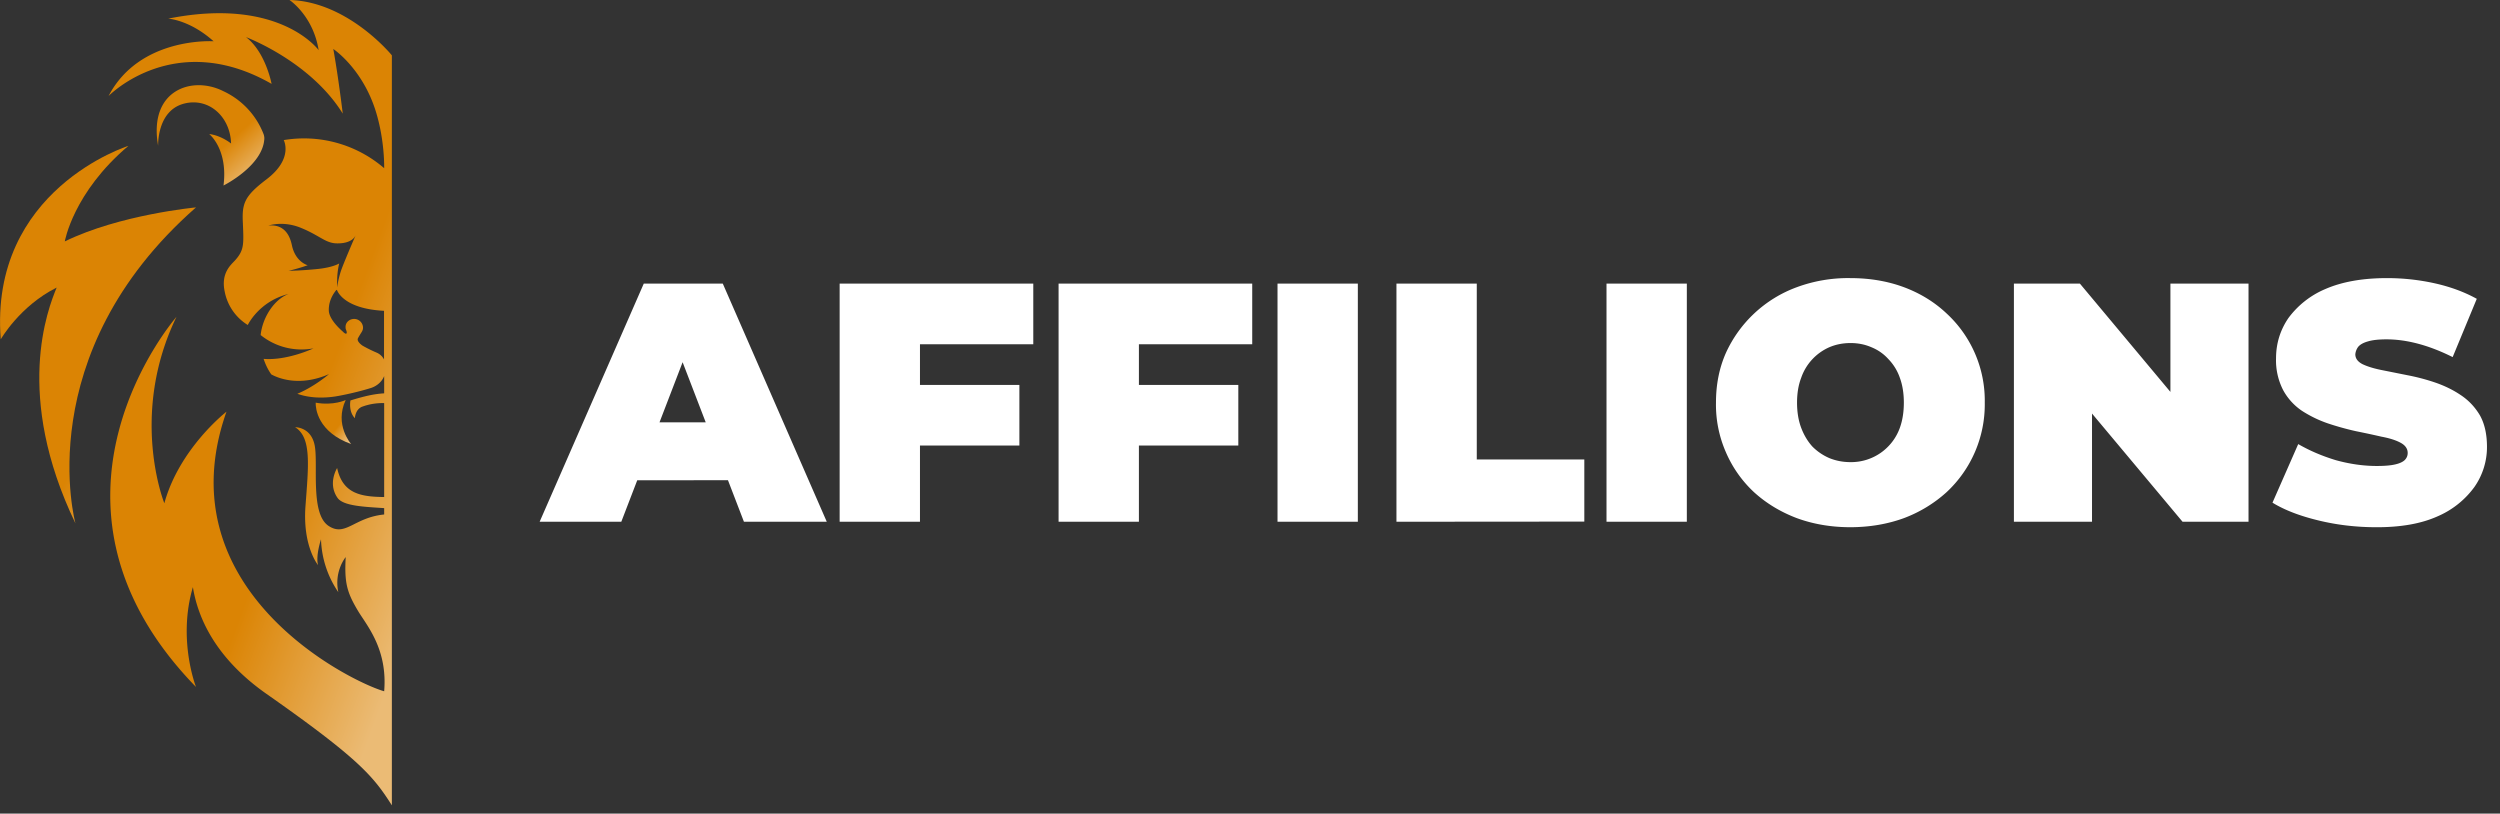
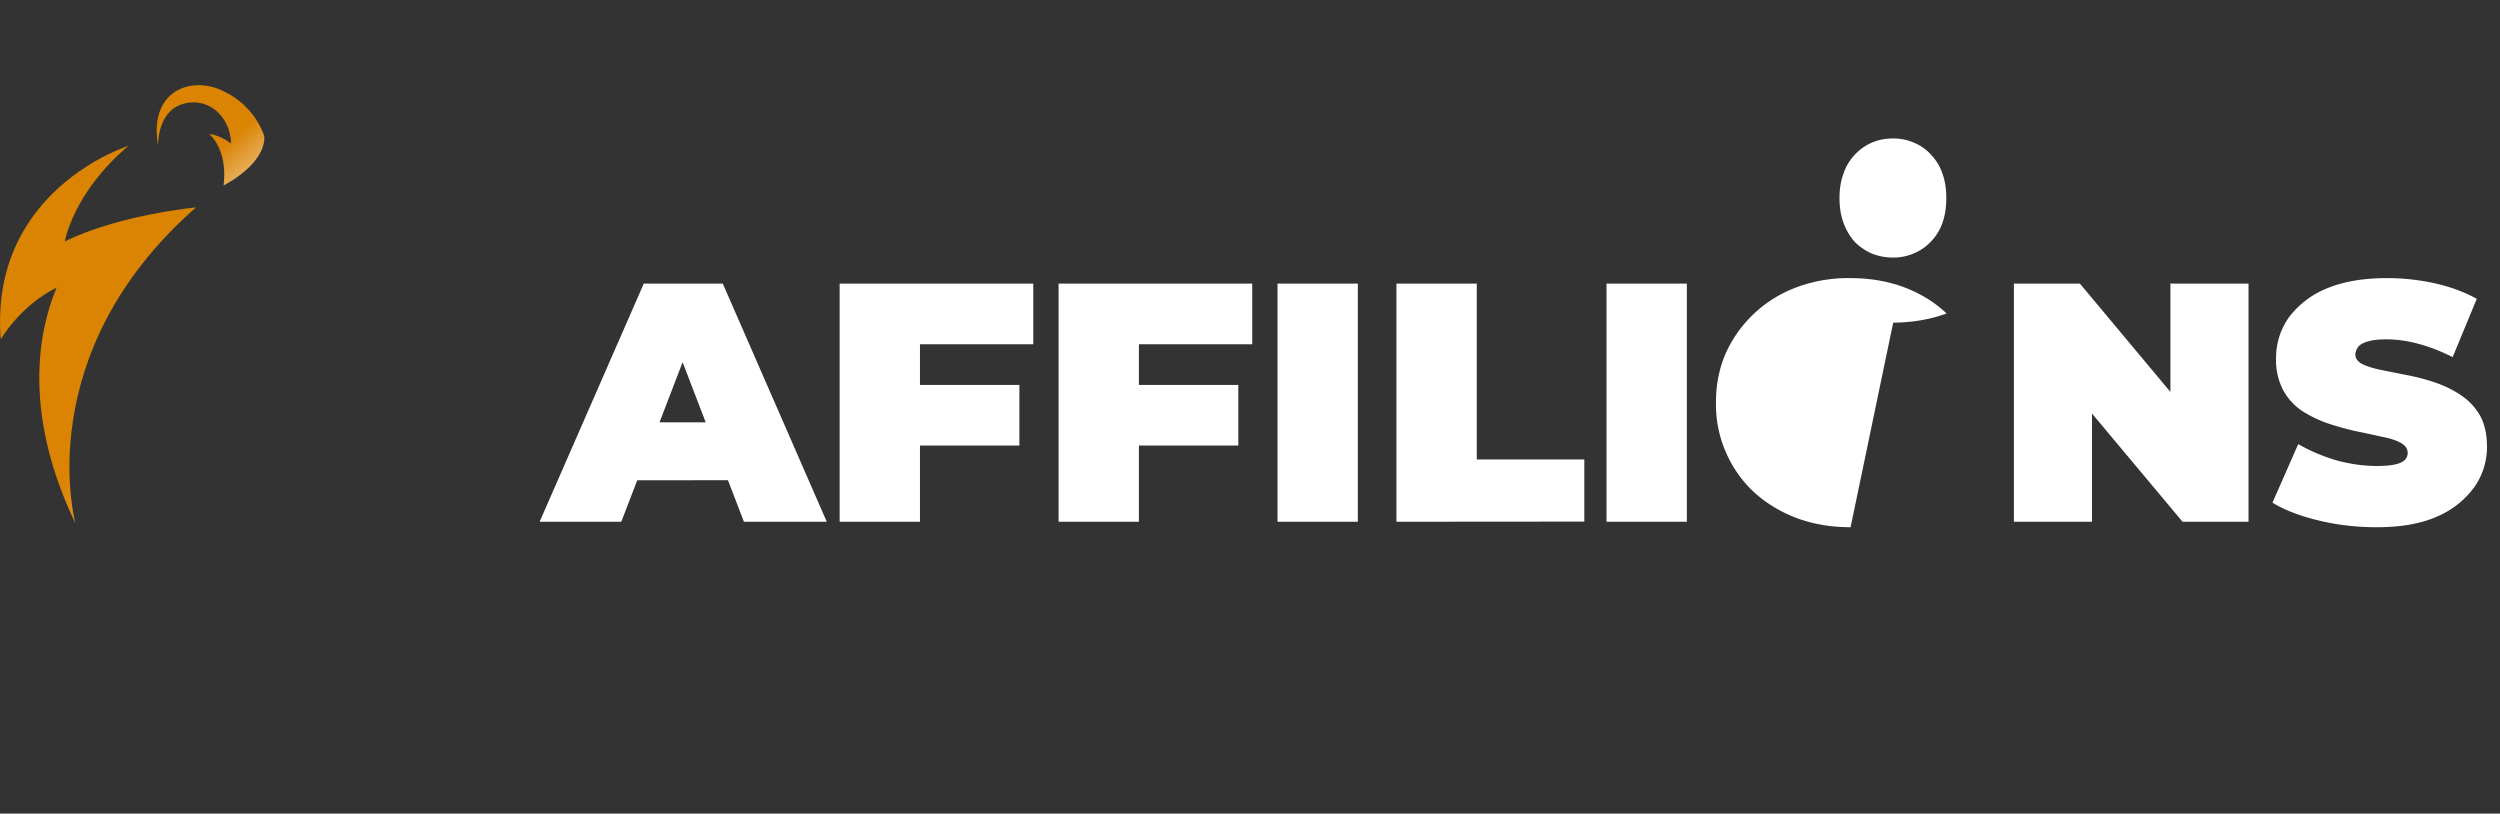
<svg xmlns="http://www.w3.org/2000/svg" width="169" height="55" fill="none">
  <rect width="100%" height="100%" fill="#333333" stroke="none" />
  <g clip-path="url(#a)">
    <path fill="url(#b)" d="M13.25 14.02s-5.15.48-8.87 2.3c0 0 .56-3.3 4.3-6.46 0 0-9.42 2.95-8.63 13.08 0 0 1.28-2.25 3.78-3.5-.6 1.46-2.9 7.28 1.27 15.94 0 0-3.16-11.43 8.15-21.36" />
    <path fill="url(#c)" d="M17.87 9.34a1 1 0 0 0-.04-.24 5.3 5.3 0 0 0-2.74-2.94c-2.1-1.06-5.07-.08-4.4 3.7 0 0-.1-2.39 1.77-2.86 1.67-.42 3.11.9 3.16 2.7 0 0-.66-.54-1.48-.64 0 0 1.28 1 .97 3.48 0 0 2.7-1.34 2.76-3.2" />
-     <path fill="url(#d)" d="M21.34 27.22c-.01.39.13 1.98 2.4 2.8 0 0-1.16-1.3-.37-2.98 0 0-.83.4-2.03.18" />
-     <path fill="url(#e)" d="M19.57 0s1.6 1.06 1.97 3.39c0 0-2.63-3.64-10.17-2.13 0 0 1.45.08 3.07 1.53 0 0-5-.33-7.1 3.7 0 0 4.45-4.58 11.02-.82 0 0-.4-2.15-1.73-3.16 0 0 4.34 1.62 6.54 5.17 0 0-.3-2.51-.64-4.37 0 0 2 1.32 2.9 4.3.59 1.96.54 3.76.54 3.76a8.3 8.3 0 0 0-6.79-1.9s.68 1.25-1.16 2.65c-1.53 1.16-1.67 1.65-1.6 3 .06 1.42.08 1.8-.53 2.48-.27.3-.97.85-.7 2.11a3.4 3.4 0 0 0 1.56 2.26s.75-1.6 2.76-2.1c-1 .38-1.77 1.62-1.89 2.78a4.4 4.4 0 0 0 3.57.9s-1.77.84-3.37.71q.2.6.52 1.05c.42.23 1.87.87 3.9-.02 0 0-.95.83-2.14 1.33.85.3 1.77.3 2.57.18.78-.13 1.77-.37 2.43-.58.4-.14.72-.42.87-.8v1.17c-.7.04-1.37.2-2.28.48 0 0-.15.74.3 1.2 0 0 .02-.6.5-.78a4 4 0 0 1 1.48-.24v6.35c-1.58-.02-2.8-.22-3.18-1.96 0 0-.66 1.04.03 2.02.4.56 1.87.6 3.15.69v.43c-2.04.2-2.61 1.53-3.76.77-1.24-.82-.7-4.1-.93-5.4s-1.33-1.27-1.33-1.27c1.13.7.9 2.62.7 5.34s.85 3.98.85 3.98c-.17-.64.2-1.74.2-1.74a6.7 6.7 0 0 0 1.17 3.57c-.3-1.42.5-2.37.5-2.37-.1 1.78.1 2.41.84 3.65.59.98 2 2.57 1.76 5.42-2.23-.63-14.92-6.83-10.66-18.9 0 0-3.18 2.47-4.2 6.19 0 0-2.4-5.95.82-12.6 0 0-10.9 12.47 1.32 25.02 0 0-1.26-3.2-.21-6.75.32 2 1.47 4.75 4.95 7.2 6.35 4.45 7.26 5.61 8.5 7.55V3.74S23.53.1 19.56 0m1.95 18.18c-1.03.11-2 .13-2 .13s.74-.18 1.29-.38c0 0-.83-.21-1.07-1.36s-.94-1.39-1.59-1.32c0 0 1-.35 2.22.16 1.22.5 1.62 1 2.34 1.04.7.03 1.17-.18 1.34-.54 0 0-.85 1.95-1.01 2.46-.2.63-.23 1.06-.23 1.06s-.07-.8.13-1.62c0 0-.4.26-1.42.37m4.45 6.12a1 1 0 0 0-.45-.44 10 10 0 0 1-.98-.48c-.02-.01-.45-.29-.33-.52q.11-.2.24-.4c.03-.06.1-.15.1-.31a.6.6 0 0 0-.6-.59c-.32 0-.6.24-.58.57q0 .1.04.18c.03.09.07.2.01.24-.04.03-.12-.03-.18-.08l-.05-.05c-.57-.5-.92-1-.95-1.39-.04-.7.34-1.23.51-1.43h.04s.37 1.27 3.18 1.41z" />
  </g>
-   <path fill="#fff" d="m36.48 35.27 7.04-16.1h5.34l7.03 16.1h-5.6l-5.2-13.53h2.11L42 35.27zm4.19-2.8 1.38-3.92h7.4l1.38 3.91zM61.82 26.02h7.09v4.1h-7.09zm.37 9.25h-5.43v-16.1h13.09v4.1h-7.66zM76.62 26.02h7.09v4.1h-7.09zm.37 9.25h-5.43v-16.1h13.09v4.1h-7.66zM86.36 35.27v-16.1h5.43v16.1zM94.4 35.27v-16.1h5.43v11.89h7.27v4.2zM108.6 35.27v-16.1h5.43v16.1zM125.1 35.64q-1.97 0-3.65-.62-1.65-.63-2.88-1.75a8 8 0 0 1-1.9-2.7 8 8 0 0 1-.67-3.35q0-1.85.67-3.36a8.47 8.47 0 0 1 4.78-4.44 10 10 0 0 1 3.63-.62q1.98 0 3.64.62 1.65.62 2.87 1.77a8.02 8.02 0 0 1 2.58 6.03 8.1 8.1 0 0 1-2.58 6.05 9 9 0 0 1-2.87 1.75q-1.66.61-3.61.62m-.02-4.4a3.5 3.5 0 0 0 3.34-2.32q.27-.75.27-1.7t-.27-1.68a3.4 3.4 0 0 0-.78-1.27q-.48-.53-1.15-.8-.65-.28-1.4-.28-.77 0-1.43.28a3.5 3.5 0 0 0-1.91 2.07q-.28.73-.28 1.68t.28 1.7q.28.74.76 1.27.5.5 1.15.78.67.27 1.42.27M136.14 35.27v-16.1h4.46l8.19 9.8h-2.07v-9.8H152v16.1h-4.46l-8.2-9.8h2.08v9.8zM160.63 35.64q-2.03 0-3.91-.46-1.9-.46-3.1-1.2l1.74-3.96q1.16.67 2.55 1.09 1.42.39 2.76.39.78 0 1.22-.1.46-.1.67-.3.2-.2.2-.48 0-.43-.48-.69t-1.29-.41q-.78-.18-1.72-.37a19 19 0 0 1-1.91-.53 8 8 0 0 1-1.75-.85 4 4 0 0 1-1.26-1.38 4.4 4.4 0 0 1-.49-2.16q0-1.5.83-2.72a6 6 0 0 1 2.5-1.97q1.7-.74 4.17-.74 1.64 0 3.22.35t2.85 1.05l-1.63 3.94q-1.2-.6-2.32-.9t-2.16-.3q-.79 0-1.25.14-.46.13-.66.37a1 1 0 0 0-.19.5q0 .42.49.67.48.23 1.26.39l1.75.35a14 14 0 0 1 1.9.5q.96.33 1.73.85.8.53 1.3 1.38.47.85.47 2.12a4.7 4.7 0 0 1-.85 2.71 6 6 0 0 1-2.48 1.98q-1.66.75-4.16.74" />
+   <path fill="#fff" d="m36.48 35.27 7.04-16.1h5.34l7.03 16.1h-5.6l-5.2-13.53h2.11L42 35.27zm4.19-2.8 1.38-3.92h7.4l1.38 3.91zM61.82 26.02h7.09v4.1h-7.09zm.37 9.25h-5.43v-16.1h13.09v4.1h-7.66zM76.62 26.02h7.09v4.1h-7.09zm.37 9.25h-5.43v-16.1h13.09v4.1h-7.66zM86.36 35.27v-16.1h5.43v16.1zM94.4 35.27v-16.1h5.43v11.89h7.27v4.2zM108.6 35.27v-16.1h5.43v16.1zM125.1 35.64q-1.97 0-3.65-.62-1.65-.63-2.88-1.75a8 8 0 0 1-1.9-2.7 8 8 0 0 1-.67-3.35q0-1.85.67-3.36a8.47 8.47 0 0 1 4.78-4.44 10 10 0 0 1 3.63-.62q1.98 0 3.64.62 1.65.62 2.87 1.77q-1.66.61-3.61.62m-.02-4.4a3.5 3.5 0 0 0 3.34-2.32q.27-.75.27-1.7t-.27-1.68a3.4 3.4 0 0 0-.78-1.27q-.48-.53-1.15-.8-.65-.28-1.4-.28-.77 0-1.43.28a3.5 3.5 0 0 0-1.91 2.07q-.28.73-.28 1.68t.28 1.7q.28.74.76 1.27.5.5 1.15.78.67.27 1.42.27M136.14 35.27v-16.1h4.46l8.19 9.8h-2.07v-9.8H152v16.1h-4.46l-8.2-9.8h2.08v9.8zM160.63 35.64q-2.03 0-3.91-.46-1.9-.46-3.1-1.2l1.74-3.96q1.16.67 2.55 1.09 1.42.39 2.76.39.78 0 1.22-.1.46-.1.67-.3.2-.2.2-.48 0-.43-.48-.69t-1.29-.41q-.78-.18-1.72-.37a19 19 0 0 1-1.91-.53 8 8 0 0 1-1.75-.85 4 4 0 0 1-1.26-1.38 4.4 4.4 0 0 1-.49-2.16q0-1.5.83-2.72a6 6 0 0 1 2.5-1.97q1.7-.74 4.17-.74 1.64 0 3.22.35t2.85 1.05l-1.63 3.94q-1.2-.6-2.32-.9t-2.16-.3q-.79 0-1.25.14-.46.13-.66.37a1 1 0 0 0-.19.5q0 .42.49.67.48.23 1.26.39l1.75.35a14 14 0 0 1 1.9.5q.96.33 1.73.85.8.53 1.3 1.38.47.85.47 2.12a4.7 4.7 0 0 1-.85 2.71 6 6 0 0 1-2.48 1.98q-1.66.75-4.16.74" />
  <defs>
    <linearGradient id="b" x1="3.87" x2="-2.45" y1="48.68" y2="45.27" gradientUnits="userSpaceOnUse">
      <stop stop-color="#ebbb75" />
      <stop offset="1" stop-color="#db8404" />
    </linearGradient>
    <linearGradient id="c" x1="12.72" x2="10.72" y1="16.08" y2="13.85" gradientUnits="userSpaceOnUse">
      <stop stop-color="#ebbb75" />
      <stop offset="1" stop-color="#db8404" />
    </linearGradient>
    <linearGradient id="d" x1="22.04" x2="21.17" y1="31.56" y2="30.84" gradientUnits="userSpaceOnUse">
      <stop stop-color="#ebbb75" />
      <stop offset="1" stop-color="#db8404" />
    </linearGradient>
    <linearGradient id="e" x1="12.92" x2="2.52" y1="82.82" y2="79.01" gradientUnits="userSpaceOnUse">
      <stop stop-color="#ebbb75" />
      <stop offset="1" stop-color="#db8404" />
    </linearGradient>
    <clipPath id="a">
      <path fill="#fff" d="M0 0h26.48v54.44H0z" />
    </clipPath>
  </defs>
</svg>